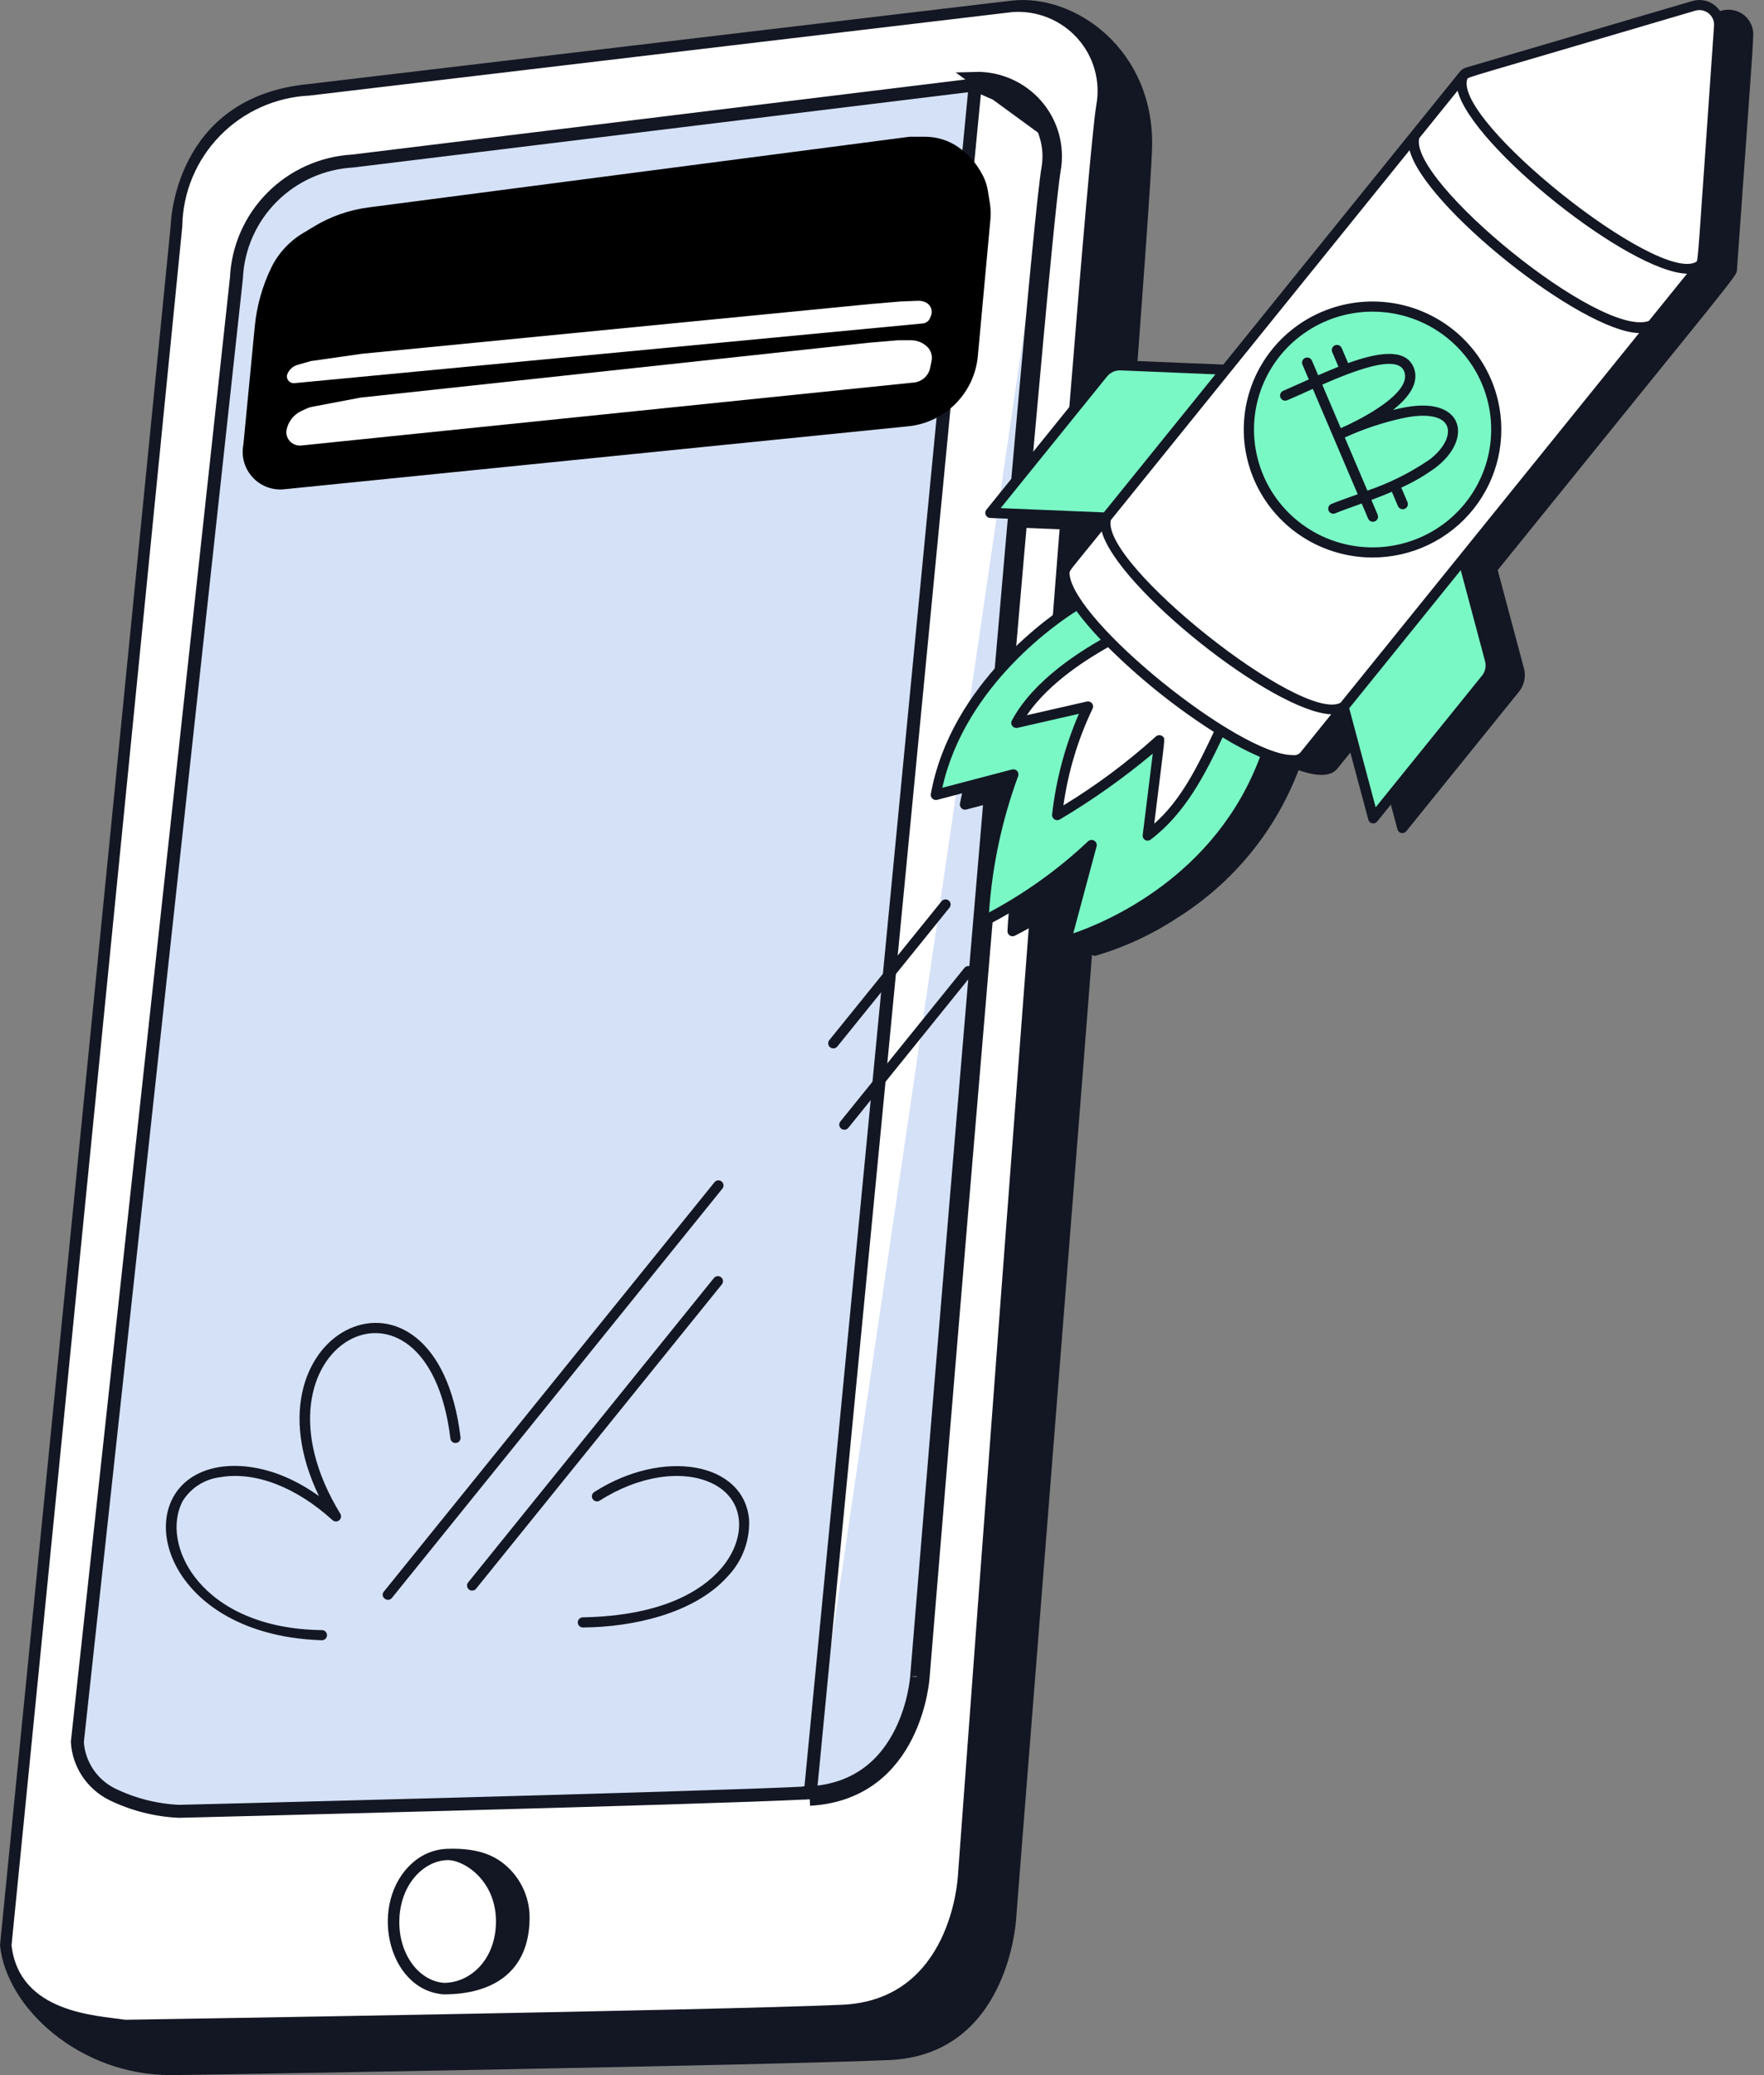
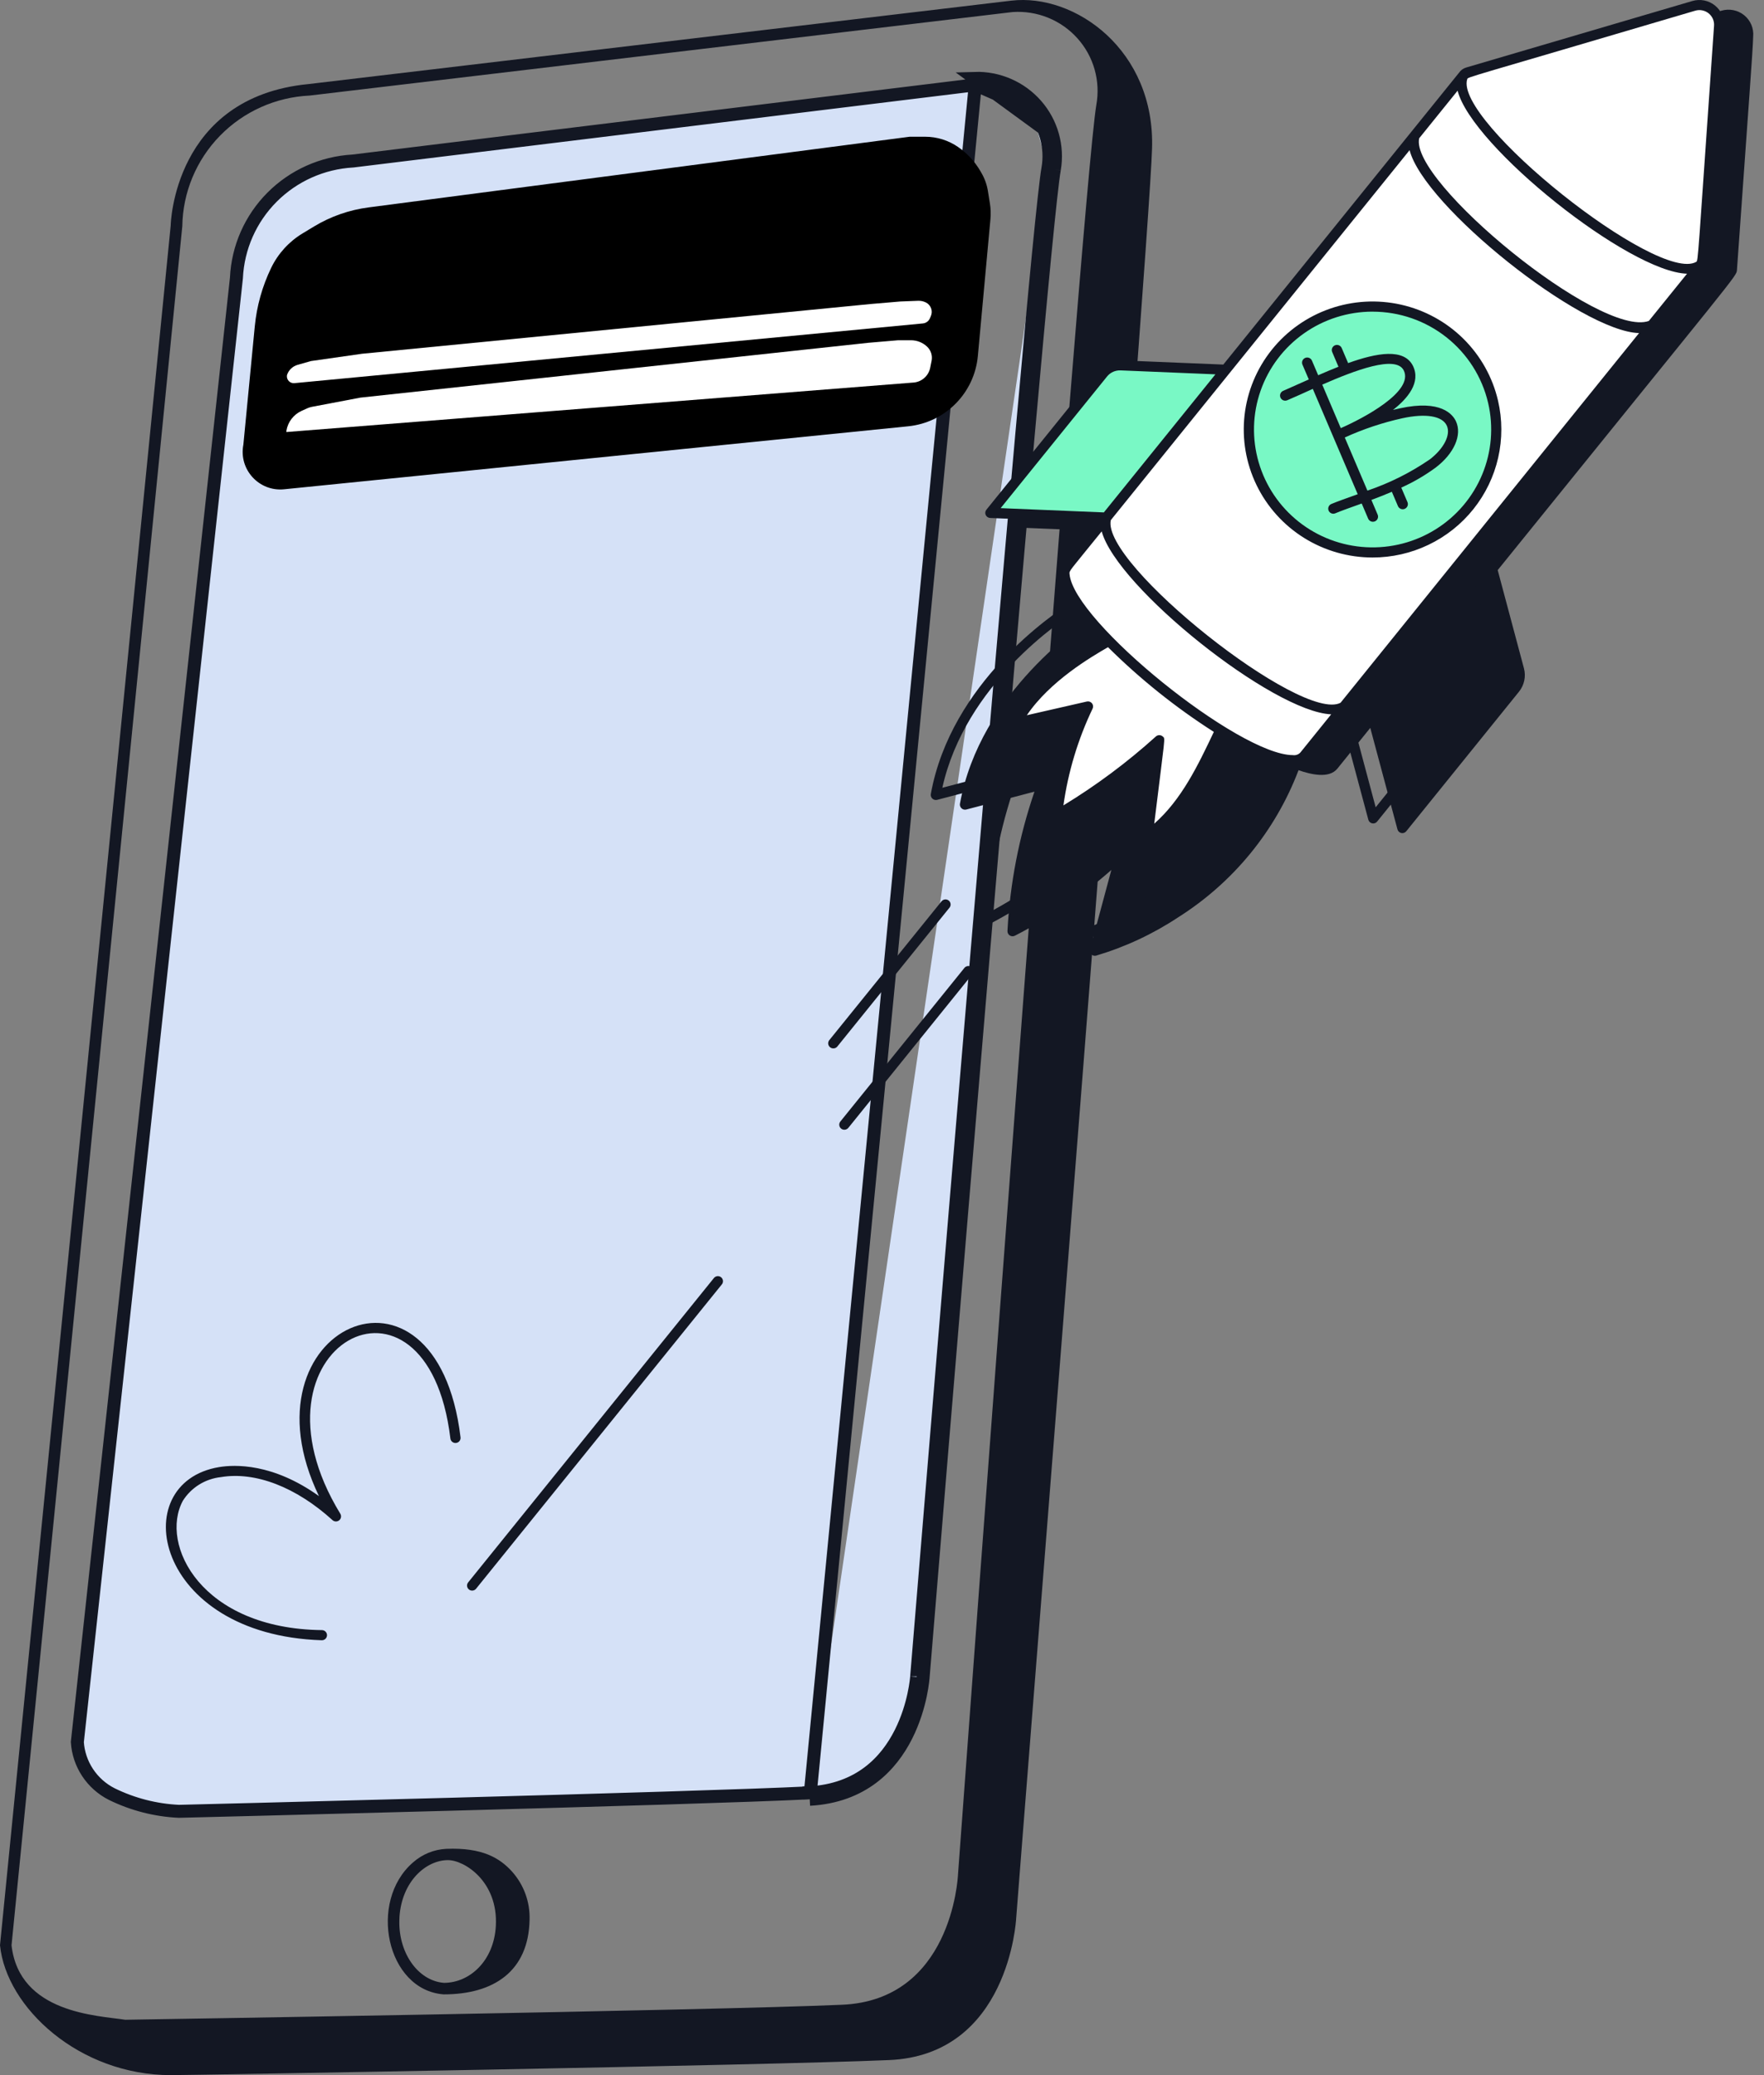
<svg xmlns="http://www.w3.org/2000/svg" width="136" height="160" viewBox="0 0 136 160" fill="none">
  <rect x="0" y="0" width="136" height="160" fill="#808080" stroke="none" />
-   <path d="M1.341 152.439C3.579 156.177 9.667 156.177 9.667 156.177C9.667 156.177 54.701 155.446 64.909 155.02C73.861 154.647 74.31 144.518 74.31 144.518C74.31 144.518 83.826 15.208 84.964 8.174C85.972 1.947 80.04 0.608 78.786 0.426L23.813 6.924C13.696 7.903 13.606 17.426 13.606 17.426L0.445 149.947C0.511 150.843 0.82 151.704 1.341 152.439Z" fill="white" />
  <path d="M79.892 8.106C80.479 8.777 80.909 9.57 81.15 10.427M79.892 8.106C79.304 7.435 78.575 6.901 77.755 6.544C76.936 6.187 76.046 6.015 75.152 6.042L81.15 10.427M79.892 8.106L79.516 8.435C79.516 8.435 79.516 8.435 79.516 8.435M79.892 8.106L79.516 8.435M81.15 10.427C81.391 11.283 81.438 12.182 81.288 13.059M81.15 10.427L79.516 8.435M75.189 6.541L27.229 12.413L27.212 12.415L27.196 12.416C24.846 12.55 22.629 13.543 20.974 15.205C19.318 16.867 18.341 19.078 18.229 21.413L18.228 21.428L18.227 21.443L5.963 134.321C6.016 135.154 6.285 135.959 6.745 136.659C7.211 137.369 7.856 137.946 8.617 138.331C10.232 139.123 11.993 139.576 13.792 139.66L13.803 139.66L13.889 139.657L14.224 139.649L15.505 139.617C16.612 139.589 18.203 139.549 20.141 139.5C24.016 139.4 29.273 139.264 34.805 139.113C45.87 138.812 58.021 138.455 62.401 138.234M75.189 6.541L62.428 138.733M75.189 6.541C76.002 6.52 76.811 6.678 77.556 7.002C78.308 7.33 78.977 7.819 79.516 8.435M75.189 6.541L79.516 8.435M62.401 138.234C62.401 138.234 62.402 138.234 62.403 138.234L62.428 138.733M62.401 138.234C62.401 138.234 62.4 138.234 62.4 138.234L62.428 138.733M62.401 138.234C66.271 138.016 68.321 135.812 69.427 133.621C70.504 131.489 70.664 129.397 70.675 129.255C70.676 129.249 70.676 129.247 70.676 129.248V129.227L70.677 129.207C70.723 128.655 72.986 101.076 75.37 72.901C76.562 58.813 77.785 44.575 78.776 33.492C79.764 22.436 80.525 14.478 80.795 12.973M62.428 138.733C70.619 138.272 71.176 129.325 71.176 129.248C71.266 128.145 80.229 18.933 81.288 13.059M80.795 12.973C80.795 12.974 80.795 12.974 80.795 12.975L81.288 13.059M80.795 12.973C80.933 12.17 80.889 11.347 80.668 10.562L80.668 10.562C80.448 9.777 80.054 9.051 79.516 8.435M80.795 12.973C80.795 12.972 80.795 12.971 80.796 12.97L81.288 13.059" fill="#D5E1F7" stroke="#131723" />
  <path d="M19.643 25.163L18.763 34.288C18.394 36.196 19.97 37.921 21.904 37.725L70.018 32.869C72.875 32.581 75.127 30.308 75.39 27.449L76.359 16.906C76.397 16.495 76.383 16.082 76.317 15.675L76.165 14.728C76.087 14.24 75.919 13.77 75.672 13.343L75.59 13.201C75.16 12.46 74.572 11.822 73.867 11.335C73.12 10.819 72.234 10.543 71.327 10.543H70.133L28.41 15.993C26.922 16.187 25.491 16.688 24.207 17.464L23.325 17.998C22.277 18.631 21.436 19.555 20.904 20.658C20.221 22.074 19.794 23.599 19.643 25.163Z" fill="black" />
-   <path d="M66.94 26.431L27.781 30.659L24.041 31.37C23.921 31.393 23.803 31.43 23.692 31.481L23.257 31.678C22.635 31.959 22.194 32.533 22.083 33.207C22.078 33.237 22.075 33.268 22.075 33.299L22.075 33.311C22.075 33.93 22.611 34.414 23.227 34.35L70.464 29.493C71.086 29.43 71.594 28.967 71.716 28.354L71.823 27.818C71.903 27.415 71.769 26.998 71.467 26.719C71.132 26.407 70.691 26.234 70.233 26.234L69.248 26.234L66.94 26.431Z" fill="white" />
+   <path d="M66.94 26.431L27.781 30.659L24.041 31.37C23.921 31.393 23.803 31.43 23.692 31.481L23.257 31.678C22.635 31.959 22.194 32.533 22.083 33.207C22.078 33.237 22.075 33.268 22.075 33.299L22.075 33.311L70.464 29.493C71.086 29.43 71.594 28.967 71.716 28.354L71.823 27.818C71.903 27.415 71.769 26.998 71.467 26.719C71.132 26.407 70.691 26.234 70.233 26.234L69.248 26.234L66.94 26.431Z" fill="white" />
  <path d="M67.101 23.443L27.908 27.277L23.971 27.839L22.948 28.13C22.572 28.237 22.271 28.518 22.137 28.885C22.127 28.914 22.12 28.945 22.118 28.976C22.096 29.301 22.37 29.573 22.695 29.542L71.147 24.939C71.391 24.916 71.602 24.761 71.697 24.536L71.77 24.363C71.937 23.968 71.767 23.511 71.382 23.32C71.197 23.229 70.991 23.185 70.784 23.193L69.409 23.246L67.101 23.443Z" fill="white" />
  <path d="M77.956 0.052L23.77 6.484C13.373 7.49 13.159 17.331 13.161 17.384L0 149.986C0.484 154.8 6.115 160 13.172 160C14.397 160 59.136 159.25 68.513 158.841C77.771 158.473 78.338 148.02 78.343 147.931C78.422 146.637 88.642 18.611 88.819 11.476C89.075 3.876 82.883 -0.534 77.956 0.052ZM14.055 17.442C14.094 14.837 15.13 12.345 16.954 10.473C18.777 8.602 21.249 7.492 23.867 7.369L78.076 0.928C79.007 0.866 79.94 1.015 80.804 1.365C81.668 1.715 82.441 2.257 83.062 2.949C83.685 3.64 84.139 4.464 84.392 5.357C84.644 6.25 84.689 7.188 84.522 8.101C83.368 15.074 74.251 139.205 73.862 144.498C73.845 144.896 73.322 154.239 64.889 154.576C54.81 155.019 10.16 155.724 9.659 155.732C7.526 155.4 1.492 155.243 0.889 149.991L14.055 17.442Z" fill="#131723" />
  <path d="M39.481 144.31C38.531 143.261 37.189 142.44 34.406 142.553C33.458 142.601 32.554 142.97 31.845 143.598C28.361 146.609 29.8 153.44 34.204 153.774C38.07 153.774 40.76 151.989 40.829 148.005C40.869 146.648 40.387 145.326 39.481 144.31ZM30.795 147.839C30.97 145.044 32.858 143.423 34.535 143.423C35.819 143.423 38.412 145.084 38.228 148.491C38.082 151.205 36.207 152.878 34.233 152.886C32.175 152.729 30.633 150.464 30.799 147.839H30.795Z" fill="#131723" />
  <path d="M132.715 0.826L115.286 5.952C115.058 6.018 114.862 6.162 114.73 6.358L96.56 28.856L88.661 28.531C88.341 28.518 88.023 28.58 87.732 28.711C87.441 28.843 87.185 29.04 86.984 29.288L78.295 40.046C78.249 40.103 78.22 40.171 78.211 40.243C78.201 40.315 78.212 40.388 78.243 40.454C78.273 40.52 78.321 40.577 78.381 40.617C78.442 40.658 78.513 40.681 78.586 40.684L86.745 41.016L84.194 44.179C83.526 45.002 84.222 46.319 84.796 47.218C83.427 48.084 75.567 53.376 74.011 61.962C73.998 62.027 74.002 62.095 74.024 62.158C74.044 62.221 74.081 62.279 74.13 62.324C74.179 62.37 74.238 62.402 74.303 62.418C74.368 62.434 74.436 62.434 74.501 62.417L79.755 61.038C78.566 64.505 77.865 68.119 77.673 71.778C77.669 71.847 77.683 71.917 77.716 71.979C77.747 72.041 77.795 72.094 77.855 72.131C77.915 72.168 77.983 72.189 78.053 72.191C78.123 72.193 78.194 72.176 78.255 72.142C80.932 70.767 83.427 69.066 85.682 67.079L84.034 73.207C84.016 73.273 84.016 73.344 84.034 73.411C84.052 73.478 84.088 73.538 84.139 73.587C84.189 73.635 84.251 73.669 84.318 73.685C84.386 73.701 84.457 73.698 84.524 73.678C86.769 73.009 88.9 72.011 90.85 70.719C95.089 68.035 98.338 64.059 100.114 59.386C101.081 59.72 102.474 60.053 103.111 59.261L105.645 56.123L107.742 63.952C107.761 64.022 107.799 64.084 107.852 64.133C107.905 64.182 107.97 64.216 108.041 64.23C108.111 64.244 108.184 64.238 108.252 64.213C108.32 64.188 108.379 64.145 108.424 64.088L117.113 53.329C117.313 53.08 117.45 52.789 117.516 52.478C117.583 52.167 117.575 51.845 117.494 51.537L115.469 43.957C134.063 20.93 133.878 21.33 133.915 20.812C134.849 7.593 135.134 3.981 135.166 2.814C135.194 2.505 135.145 2.194 135.024 1.908C134.903 1.622 134.714 1.37 134.471 1.174C134.23 0.978 133.943 0.844 133.637 0.783C133.331 0.722 133.014 0.737 132.715 0.826Z" fill="#131723" />
-   <path d="M82.945 46.688C82.945 46.688 73.824 51.99 72.141 61.286L78.125 59.715C76.389 63.676 76.362 67.009 75.811 71.048C78.858 69.483 81.668 67.5 84.161 65.157L82.174 72.561C82.174 72.561 93.588 69.601 97.619 58.167L82.945 46.688Z" fill="#79F8C5" />
  <path d="M132.544 2.018C132.561 1.773 132.519 1.528 132.42 1.303C132.321 1.078 132.169 0.88 131.977 0.726C131.785 0.572 131.557 0.467 131.315 0.42C131.073 0.372 130.823 0.383 130.586 0.453L113.153 5.576C112.864 5.667 113.09 5.538 82.253 43.665C79.913 46.557 98.249 61.116 100.55 58.269C131.386 20.133 131.253 20.341 131.279 20.047L132.544 2.018Z" fill="white" />
  <path d="M105.82 42.593C111.086 42.593 115.356 38.35 115.356 33.115C115.356 27.88 111.086 23.637 105.82 23.637C100.554 23.637 96.285 27.88 96.285 33.115C96.285 38.35 100.554 42.593 105.82 42.593Z" fill="#79F8C5" />
  <path d="M85.403 49.453C85.35 49.487 81.396 50.756 78.352 55.728L83.882 54.464C83.882 54.464 81.635 61.463 81.189 62.96C82.288 62.132 89.387 57.071 89.387 57.071L88.472 64.422C91.18 62.459 91.916 61.106 94.01 56.439L85.403 49.453Z" fill="white" />
  <path d="M76.356 39.535L85.286 39.9L94.496 28.495L86.398 28.158C86.139 28.147 85.882 28.197 85.647 28.303C85.412 28.409 85.204 28.569 85.043 28.77L76.356 39.535Z" fill="#79F8C5" />
-   <path d="M105.878 63.096L103.586 54.511L112.797 43.105L114.878 50.891C114.944 51.139 114.951 51.4 114.897 51.651C114.844 51.902 114.732 52.138 114.57 52.338L105.878 63.096Z" fill="#79F8C5" />
  <path d="M130.469 0.08L113.04 5.206C112.812 5.272 112.616 5.416 112.484 5.612L94.314 28.11L86.415 27.785C86.095 27.772 85.777 27.834 85.486 27.965C85.195 28.097 84.939 28.294 84.738 28.542L76.049 39.3C76.003 39.357 75.974 39.425 75.965 39.497C75.955 39.569 75.966 39.642 75.996 39.708C76.027 39.774 76.075 39.831 76.135 39.871C76.196 39.912 76.266 39.935 76.34 39.938L84.499 40.27L81.947 43.433C81.28 44.256 81.976 45.573 82.55 46.472C81.18 47.338 73.321 52.63 71.765 61.216C71.752 61.281 71.756 61.349 71.778 61.412C71.798 61.475 71.835 61.532 71.884 61.578C71.933 61.623 71.992 61.656 72.057 61.672C72.122 61.688 72.19 61.688 72.255 61.671L77.509 60.292C76.32 63.759 75.619 67.373 75.427 71.031C75.423 71.101 75.437 71.171 75.469 71.233C75.501 71.296 75.549 71.348 75.609 71.385C75.668 71.422 75.737 71.443 75.807 71.445C75.877 71.447 75.948 71.43 76.009 71.396C78.686 70.02 81.18 68.32 83.436 66.333L81.788 72.46C81.77 72.527 81.77 72.598 81.788 72.665C81.806 72.731 81.842 72.792 81.893 72.84C81.942 72.889 82.005 72.922 82.072 72.939C82.14 72.955 82.211 72.952 82.278 72.932C84.522 72.263 86.654 71.265 88.604 69.972C92.843 67.289 96.092 63.313 97.868 58.64C98.835 58.974 100.228 59.307 100.865 58.515L103.399 55.377L105.496 63.206C105.515 63.275 105.553 63.338 105.605 63.387C105.659 63.436 105.724 63.469 105.795 63.484C105.865 63.498 105.938 63.492 106.006 63.467C106.074 63.442 106.133 63.399 106.177 63.342L114.867 52.583C115.066 52.334 115.204 52.043 115.27 51.732C115.336 51.421 115.329 51.099 115.248 50.791L113.223 43.211C131.816 20.184 131.632 20.584 131.669 20.066C132.603 6.847 132.888 3.235 132.92 2.068C132.948 1.759 132.899 1.448 132.778 1.162C132.657 0.876 132.467 0.624 132.225 0.428C131.984 0.232 131.697 0.097 131.391 0.037C131.085 -0.024 130.768 -0.009 130.469 0.08ZM77.148 39.179L85.355 29.024C85.479 28.872 85.636 28.751 85.815 28.67C85.994 28.59 86.189 28.551 86.386 28.558L93.706 28.862L85.104 39.509L77.148 39.179ZM82.745 71.968L84.547 65.25C84.566 65.168 84.56 65.082 84.527 65.004C84.494 64.926 84.437 64.861 84.364 64.817C84.291 64.774 84.206 64.755 84.122 64.763C84.037 64.771 83.957 64.806 83.894 64.862C81.603 67.022 79.033 68.868 76.251 70.351C76.499 66.761 77.254 63.224 78.496 59.844C78.521 59.776 78.526 59.704 78.513 59.633C78.499 59.563 78.466 59.497 78.418 59.444C78.369 59.391 78.307 59.352 78.238 59.332C78.169 59.312 78.095 59.31 78.025 59.329L72.652 60.74C74.418 52.755 81.811 47.845 82.989 47.115C83.567 47.89 84.194 48.628 84.866 49.324C83.295 50.238 79.694 52.412 78.013 55.552C77.977 55.618 77.96 55.693 77.966 55.769C77.972 55.844 78 55.916 78.046 55.975C78.092 56.035 78.154 56.081 78.225 56.106C78.297 56.132 78.374 56.137 78.448 56.12L83.18 55.038C82.11 57.515 81.413 60.134 81.113 62.813C81.107 62.884 81.121 62.956 81.154 63.02C81.185 63.085 81.235 63.139 81.296 63.177C81.357 63.216 81.428 63.237 81.499 63.238C81.572 63.24 81.643 63.222 81.706 63.186C84.23 61.688 86.627 59.989 88.876 58.107L88.099 64.382C88.088 64.457 88.1 64.534 88.133 64.602C88.166 64.671 88.219 64.727 88.285 64.766C88.351 64.804 88.427 64.821 88.504 64.816C88.58 64.811 88.652 64.783 88.713 64.736C91.382 62.708 92.874 59.772 94.261 56.853C95.182 57.427 96.145 57.932 97.142 58.364C93.699 67.631 85.189 71.135 82.745 71.968ZM89.653 56.793C89.615 56.757 89.572 56.729 89.524 56.71C89.476 56.691 89.424 56.682 89.372 56.683C89.32 56.684 89.27 56.695 89.223 56.715C89.174 56.736 89.132 56.765 89.096 56.802C86.898 58.785 84.518 60.559 81.987 62.099C82.35 59.516 83.107 57.004 84.232 54.648C84.266 54.582 84.28 54.508 84.273 54.434C84.266 54.36 84.238 54.289 84.192 54.231C84.146 54.172 84.084 54.128 84.014 54.103C83.944 54.078 83.867 54.073 83.795 54.09L79.167 55.147C80.962 52.5 84.127 50.651 85.425 49.901C87.904 52.361 90.639 54.55 93.584 56.433C92.365 59.003 91.106 61.644 88.989 63.51C89.836 56.582 89.853 56.984 89.653 56.793ZM100.252 58.025C100.179 58.102 100.089 58.16 99.987 58.195C99.887 58.229 99.78 58.238 99.675 58.222C95.537 58.222 82.791 47.941 82.46 44.272C82.426 43.984 82.412 44.101 84.938 40.972C86.117 45.295 98.139 54.89 102.632 55.077L100.252 58.025ZM114.495 50.988C114.546 51.177 114.551 51.375 114.51 51.567C114.47 51.758 114.384 51.937 114.261 52.09L106.061 62.245L104.021 54.61L112.62 43.962L114.495 50.988ZM103.352 54.186C100.359 55.771 84.9 43.481 85.64 40.105L108.676 11.578C109.784 15.894 121.908 25.565 126.367 25.682L103.352 54.186ZM127.121 24.747C123.368 26.085 108.647 13.97 109.416 10.66L112.377 6.993C113.48 11.302 125.595 20.976 130.066 21.104L127.121 24.747ZM132.148 1.987C130.876 20.194 130.932 20.096 130.775 20.19C127.827 21.902 112.073 9.325 113.121 6.097C113.175 5.925 113.106 6.025 130.693 0.826C130.869 0.773 131.055 0.764 131.236 0.799C131.416 0.834 131.586 0.912 131.729 1.026C131.872 1.141 131.985 1.288 132.058 1.456C132.131 1.624 132.162 1.807 132.148 1.989V1.987Z" fill="#131723" />
  <path d="M105.818 42.986C103.95 42.986 102.12 42.461 100.538 41.474C98.956 40.486 97.687 39.075 96.876 37.402C96.065 35.73 95.745 33.864 95.952 32.019C96.16 30.174 96.887 28.424 98.05 26.971C99.213 25.518 100.765 24.421 102.526 23.805C104.289 23.189 106.19 23.08 108.012 23.49C109.833 23.899 111.502 24.812 112.826 26.122C114.149 27.432 115.075 29.086 115.495 30.896C115.831 32.343 115.834 33.846 115.505 35.295C115.175 36.743 114.521 38.099 113.591 39.261C112.66 40.424 111.478 41.362 110.132 42.007C108.787 42.652 107.312 42.987 105.818 42.986ZM105.818 24.028C103.921 24.029 102.072 24.616 100.526 25.709C98.98 26.801 97.814 28.344 97.189 30.124C96.565 31.904 96.513 33.833 97.04 35.644C97.567 37.455 98.648 39.058 100.133 40.232C101.617 41.405 103.432 42.09 105.326 42.192C107.22 42.295 109.099 41.809 110.703 40.803C112.307 39.797 113.556 38.32 114.278 36.576C115 34.833 115.159 32.909 114.732 31.072C114.267 29.07 113.132 27.283 111.513 26.004C109.895 24.724 107.888 24.029 105.82 24.03L105.818 24.028Z" fill="#131723" />
  <path d="M112.249 32.481C112.005 31.953 111.094 30.797 107.948 31.48C107.765 31.519 107.582 31.561 107.397 31.606C108.527 30.727 109.568 29.481 108.93 28.2C108.241 26.843 106.172 27.193 103.937 27.996L103.443 26.837C103.402 26.74 103.325 26.663 103.227 26.623C103.129 26.584 103.019 26.584 102.922 26.625C102.824 26.665 102.747 26.742 102.707 26.84C102.667 26.936 102.668 27.046 102.709 27.142L103.192 28.278C102.668 28.485 102.142 28.708 101.629 28.933L101.149 27.808C101.109 27.711 101.031 27.635 100.933 27.595C100.835 27.555 100.726 27.555 100.628 27.596C100.531 27.637 100.453 27.714 100.413 27.811C100.374 27.908 100.374 28.017 100.415 28.114L100.905 29.257C99.861 29.726 100.73 29.338 98.933 30.134C98.836 30.174 98.758 30.251 98.718 30.348C98.677 30.445 98.677 30.554 98.718 30.651C98.759 30.747 98.836 30.824 98.933 30.864C99.031 30.904 99.141 30.904 99.238 30.864C99.833 30.613 100.462 30.322 101.214 29.984L104.676 38.106C103.81 38.42 103.15 38.646 102.644 38.859C102.597 38.879 102.554 38.907 102.517 38.943C102.48 38.98 102.452 39.023 102.432 39.07C102.412 39.117 102.402 39.168 102.402 39.219C102.402 39.271 102.412 39.321 102.431 39.369C102.452 39.416 102.48 39.459 102.517 39.495C102.553 39.532 102.596 39.56 102.644 39.58C102.691 39.599 102.743 39.61 102.794 39.61C102.846 39.61 102.897 39.599 102.944 39.58C103.413 39.379 104.141 39.127 104.984 38.823L105.48 39.987C105.521 40.084 105.598 40.161 105.695 40.201C105.793 40.24 105.903 40.24 106 40.2C106.098 40.16 106.174 40.083 106.215 39.986C106.255 39.889 106.255 39.78 106.214 39.683L105.731 38.547C106.242 38.356 106.775 38.148 107.308 37.92L107.778 39.023C107.799 39.071 107.828 39.114 107.865 39.151C107.902 39.187 107.947 39.216 107.995 39.236C108.043 39.256 108.095 39.266 108.147 39.266C108.199 39.265 108.251 39.255 108.299 39.235C108.348 39.215 108.391 39.185 108.428 39.148C108.465 39.112 108.494 39.068 108.514 39.02C108.534 38.972 108.544 38.92 108.544 38.868C108.544 38.816 108.533 38.765 108.513 38.717L108.035 37.597C108.97 37.177 109.856 36.66 110.682 36.056C112.108 34.975 112.741 33.536 112.249 32.481ZM103.371 33.011L101.942 29.657C104.446 28.56 107.615 27.352 108.224 28.557C109.034 30.197 105.044 32.282 103.371 33.011ZM110.21 35.437C108.732 36.449 107.122 37.254 105.424 37.828L103.678 33.732C105.102 33.083 106.592 32.586 108.122 32.248C109.917 31.858 111.199 32.069 111.543 32.815C111.869 33.517 111.321 34.596 110.21 35.44V35.437Z" fill="#131723" />
-   <path d="M29.596 122.717L55.103 91.133C55.171 91.062 55.264 91.019 55.362 91.013C55.46 91.006 55.557 91.036 55.634 91.098C55.711 91.159 55.762 91.246 55.777 91.343C55.792 91.439 55.771 91.537 55.717 91.619L30.211 123.213C29.889 123.594 29.26 123.124 29.596 122.717Z" fill="#131723" />
  <path d="M63.922 80.218L72.603 69.478C72.669 69.404 72.762 69.358 72.863 69.349C72.963 69.341 73.063 69.371 73.141 69.433C73.22 69.495 73.272 69.585 73.286 69.684C73.301 69.783 73.276 69.883 73.219 69.965L64.538 80.713C64.47 80.785 64.376 80.83 64.276 80.836C64.176 80.843 64.076 80.812 63.999 80.75C63.922 80.686 63.87 80.597 63.855 80.498C63.842 80.4 63.865 80.3 63.922 80.218Z" fill="#131723" />
  <path d="M36.085 122.02L55.022 98.564C55.053 98.52 55.092 98.482 55.138 98.454C55.184 98.426 55.235 98.406 55.289 98.399C55.342 98.391 55.397 98.394 55.449 98.408C55.501 98.422 55.55 98.446 55.593 98.479C55.635 98.513 55.67 98.555 55.695 98.603C55.721 98.65 55.736 98.702 55.74 98.756C55.744 98.809 55.737 98.863 55.72 98.914C55.702 98.965 55.674 99.011 55.637 99.051L36.698 122.505C36.632 122.582 36.539 122.63 36.438 122.64C36.336 122.65 36.235 122.62 36.156 122.557C36.076 122.494 36.024 122.402 36.011 122.303C35.998 122.202 36.024 122.101 36.085 122.02Z" fill="#131723" />
  <path d="M64.79 86.472L74.373 74.605C74.441 74.534 74.533 74.492 74.631 74.485C74.729 74.479 74.826 74.509 74.903 74.57C74.98 74.631 75.031 74.718 75.047 74.815C75.062 74.911 75.04 75.01 74.986 75.092L65.405 86.961C65.339 87.042 65.245 87.094 65.14 87.105C65.037 87.117 64.932 87.087 64.851 87.022C64.769 86.958 64.717 86.863 64.706 86.76C64.694 86.657 64.724 86.553 64.79 86.472Z" fill="#131723" />
  <path d="M24.8 126.47C11.86 126.046 9.629 114.33 16.886 113.12C18.089 112.919 21.035 112.805 24.592 115.357C18.321 102.368 33.644 95.366 35.506 110.823C35.512 110.874 35.508 110.926 35.494 110.975C35.48 111.025 35.456 111.071 35.425 111.111C35.393 111.151 35.353 111.185 35.308 111.21C35.263 111.235 35.213 111.252 35.162 111.257C35.111 111.264 35.059 111.26 35.009 111.246C34.959 111.232 34.913 111.209 34.872 111.177C34.831 111.145 34.797 111.106 34.772 111.061C34.747 111.016 34.73 110.967 34.724 110.916C32.929 96.033 18.325 103.757 26.239 116.719C26.287 116.799 26.305 116.894 26.288 116.986C26.272 117.079 26.223 117.162 26.15 117.221C26.078 117.281 25.986 117.312 25.892 117.311C25.797 117.308 25.707 117.273 25.637 117.21C22.83 114.661 19.689 113.446 17.03 113.891C16.435 113.956 15.862 114.152 15.355 114.467C14.847 114.783 14.418 115.209 14.1 115.712C12.277 119.08 15.501 125.587 24.835 125.688C24.939 125.692 25.038 125.738 25.108 125.815C25.179 125.891 25.216 125.992 25.211 126.096C25.206 126.2 25.16 126.297 25.083 126.368C25.006 126.438 24.904 126.475 24.8 126.47Z" fill="#131723" />
-   <path d="M44.928 125.486C44.827 125.482 44.73 125.44 44.659 125.368C44.588 125.296 44.548 125.199 44.547 125.099C44.546 124.997 44.584 124.9 44.653 124.826C44.722 124.753 44.818 124.709 44.919 124.703C51.087 124.592 54.076 122.628 55.504 121.041C57.537 118.779 57.598 115.681 54.921 114.38C52.636 113.269 49.233 113.786 46.246 115.698C46.203 115.727 46.154 115.746 46.103 115.757C46.051 115.767 45.999 115.767 45.947 115.756C45.896 115.745 45.848 115.724 45.804 115.695C45.761 115.665 45.724 115.628 45.696 115.584C45.668 115.54 45.648 115.492 45.639 115.441C45.63 115.389 45.631 115.337 45.643 115.286C45.654 115.235 45.676 115.188 45.706 115.145C45.737 115.102 45.775 115.067 45.82 115.039C51.123 111.646 57.355 112.727 57.752 117.159C57.789 117.967 57.66 118.773 57.374 119.53C57.089 120.286 56.651 120.977 56.089 121.561C53.515 124.429 48.751 125.461 44.928 125.486Z" fill="#131723" />
</svg>